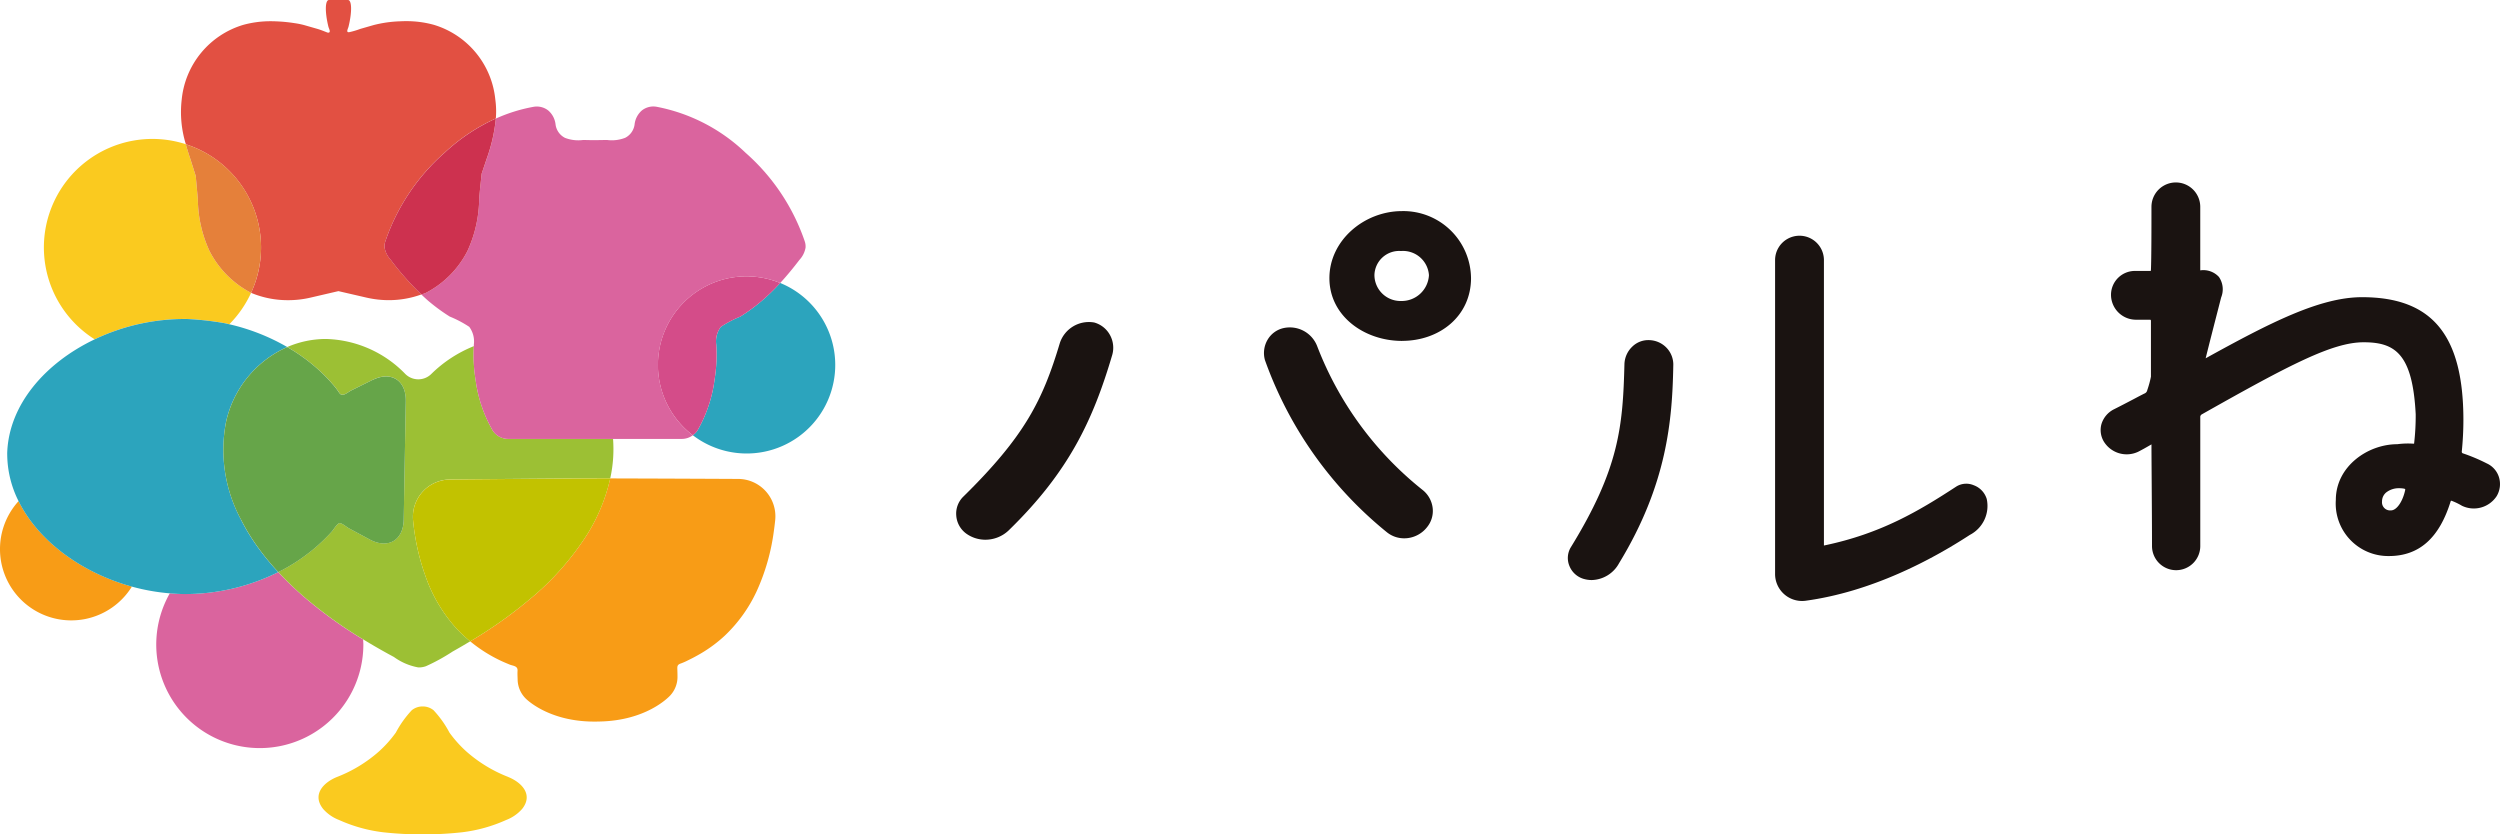
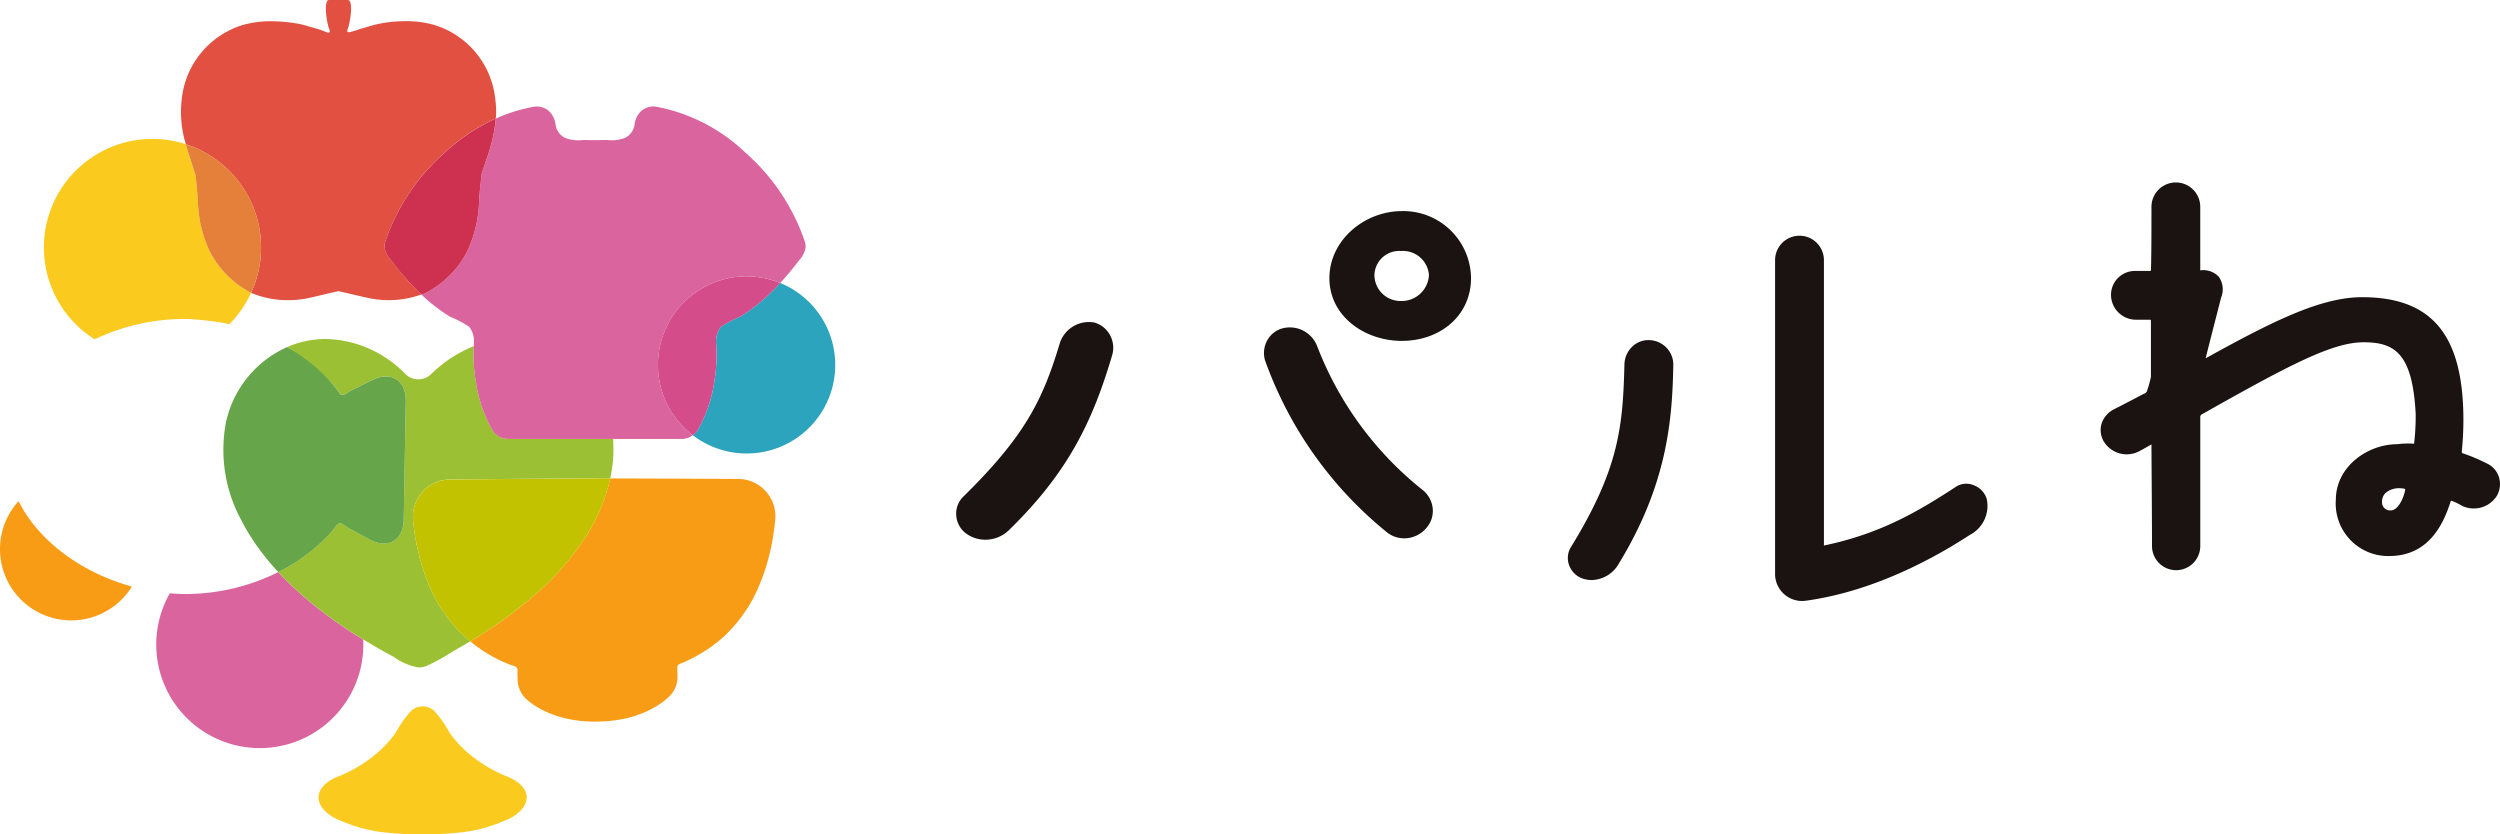
<svg xmlns="http://www.w3.org/2000/svg" width="267.644" height="89.328" viewBox="0 0 267.644 89.328">
  <defs>
    <clipPath id="clip-path">
      <rect id="長方形_25" data-name="長方形 25" width="267.644" height="89.328" transform="translate(0 0)" fill="none" />
    </clipPath>
  </defs>
  <g id="logo_header" transform="translate(0 0)">
    <g id="グループ_47" data-name="グループ 47" clip-path="url(#clip-path)">
      <path id="パス_114" data-name="パス 114" d="M24.067,34.6c.162.034.323.074.485.111a11.657,11.657,0,0,0,2.329-3.364,10.392,10.392,0,0,1-4.456-4.491,13.56,13.56,0,0,1-1.243-5.514l-.225-2.506-.566-1.786c-.178-.528-.348-1.067-.5-1.612a11.617,11.617,0,0,0-9.757,20.889,22.382,22.382,0,0,1,9.909-2.178,31.647,31.647,0,0,1,4.022.451" fill="#faca1f" />
      <path id="パス_115" data-name="パス 115" d="M81.487,32.264a20.046,20.046,0,0,1-2.228,1.625,11.741,11.741,0,0,0-2.09,1.1,2.621,2.621,0,0,0-.49,1.9,16.726,16.726,0,0,1-.18,3.767,14.688,14.688,0,0,1-1.842,5.45,1.98,1.98,0,0,1-.488.487,9.481,9.481,0,1,0,9.356-16.3,21.817,21.817,0,0,1-2.038,1.973" fill="#2ca4bd" />
      <path id="パス_116" data-name="パス 116" d="M32.509,63.865a34.585,34.585,0,0,1-2.716-2.619,22.273,22.273,0,0,1-10.245,2.345c-.457-.008-.913-.036-1.368-.073A11.086,11.086,0,1,0,38.9,69c0-.184-.019-.363-.028-.546-.147-.09-.3-.174-.444-.266a46.946,46.946,0,0,1-5.921-4.32" fill="#da649e" />
      <path id="パス_117" data-name="パス 117" d="M1.991,53.647a7.63,7.63,0,1,0,12.13,9.15c-5.366-1.474-10.015-4.874-12.13-9.15" fill="#f89c16" />
-       <path id="パス_118" data-name="パス 118" d="M65.635,46.984H54.4a1.973,1.973,0,0,1-1.641-.876,14.663,14.663,0,0,1-1.843-5.45,16.323,16.323,0,0,1-.184-3.6,13.782,13.782,0,0,0-4.573,2.994,1.979,1.979,0,0,1-2.753,0,12.246,12.246,0,0,0-8.512-3.762,10.471,10.471,0,0,0-4.142.862c.2.118.406.235.6.36a19.41,19.41,0,0,1,2.98,2.281A17.079,17.079,0,0,1,35.592,41.1a7.376,7.376,0,0,1,.63.806c.2.308.32.449.7.295.248-.1.456-.291.69-.406,0,0,2.261-1.117,2.261-1.117,2-.989,3.606.028,3.567,2.259l-.03,1.739c-.039,2.232-.075,4.3-.08,4.6s-.041,2.371-.08,4.6l-.03,1.74c-.039,2.231-1.679,3.191-3.644,2.134l-2.221-1.195c-.265-.142-.838-.653-1.068-.536-.277.141-.579.687-.8.923a19.979,19.979,0,0,1-1.681,1.637c-.252.217-.513.425-.776.628a19.3,19.3,0,0,1-3.084,1.959c-.051.026-.1.047-.154.073a34.585,34.585,0,0,0,2.716,2.619,47.018,47.018,0,0,0,5.921,4.32c.146.092.3.176.444.266q1.623.993,3.3,1.891a6.349,6.349,0,0,0,2.612,1.118,2.225,2.225,0,0,0,.818-.132,20.65,20.65,0,0,0,2.858-1.572c.634-.352,1.259-.719,1.881-1.094a14.368,14.368,0,0,1-1.389-1.28,16.227,16.227,0,0,1-3.144-5.007,24.529,24.529,0,0,1-1.58-6.6,4,4,0,0,1,3.944-4.437c3.542-.034,8.941-.083,14.586-.122l1.681,0,.891,0a14.472,14.472,0,0,0,.3-4.23" fill="#9cc034" />
-       <path id="パス_119" data-name="パス 119" d="M25.828,55.675a15.734,15.734,0,0,1-1.637-10.467,11.464,11.464,0,0,1,6.558-8.056,22.306,22.306,0,0,0-6.2-2.436c-.162-.037-.323-.078-.485-.112a31.831,31.831,0,0,0-4.022-.451,22.382,22.382,0,0,0-9.909,2.178C4.865,38.844.965,43.295.773,48.447c0,.032,0,.063,0,.094a.378.378,0,0,0,0,.1,11.3,11.3,0,0,0,1.215,5.011c2.114,4.277,6.763,7.676,12.13,9.15a22.205,22.205,0,0,0,4.059.72c.454.038.91.065,1.368.074a22.27,22.27,0,0,0,10.244-2.346,26.7,26.7,0,0,1-2.633-3.3,22.037,22.037,0,0,1-1.332-2.266" fill="#2ca4bd" />
+       <path id="パス_118" data-name="パス 118" d="M65.635,46.984H54.4a1.973,1.973,0,0,1-1.641-.876,14.663,14.663,0,0,1-1.843-5.45,16.323,16.323,0,0,1-.184-3.6,13.782,13.782,0,0,0-4.573,2.994,1.979,1.979,0,0,1-2.753,0,12.246,12.246,0,0,0-8.512-3.762,10.471,10.471,0,0,0-4.142.862a19.41,19.41,0,0,1,2.98,2.281A17.079,17.079,0,0,1,35.592,41.1a7.376,7.376,0,0,1,.63.806c.2.308.32.449.7.295.248-.1.456-.291.69-.406,0,0,2.261-1.117,2.261-1.117,2-.989,3.606.028,3.567,2.259l-.03,1.739c-.039,2.232-.075,4.3-.08,4.6s-.041,2.371-.08,4.6l-.03,1.74c-.039,2.231-1.679,3.191-3.644,2.134l-2.221-1.195c-.265-.142-.838-.653-1.068-.536-.277.141-.579.687-.8.923a19.979,19.979,0,0,1-1.681,1.637c-.252.217-.513.425-.776.628a19.3,19.3,0,0,1-3.084,1.959c-.051.026-.1.047-.154.073a34.585,34.585,0,0,0,2.716,2.619,47.018,47.018,0,0,0,5.921,4.32c.146.092.3.176.444.266q1.623.993,3.3,1.891a6.349,6.349,0,0,0,2.612,1.118,2.225,2.225,0,0,0,.818-.132,20.65,20.65,0,0,0,2.858-1.572c.634-.352,1.259-.719,1.881-1.094a14.368,14.368,0,0,1-1.389-1.28,16.227,16.227,0,0,1-3.144-5.007,24.529,24.529,0,0,1-1.58-6.6,4,4,0,0,1,3.944-4.437c3.542-.034,8.941-.083,14.586-.122l1.681,0,.891,0a14.472,14.472,0,0,0,.3-4.23" fill="#9cc034" />
      <path id="パス_120" data-name="パス 120" d="M39.869,40.679,37.608,41.8c-.234.116-.442.3-.69.406-.376.154-.5.013-.7-.294a7.189,7.189,0,0,0-.63-.806,16.9,16.9,0,0,0-1.258-1.309,19.417,19.417,0,0,0-2.98-2.282c-.2-.124-.4-.242-.6-.36a11.465,11.465,0,0,0-6.558,8.057,15.734,15.734,0,0,0,1.637,10.467,22.037,22.037,0,0,0,1.332,2.266,26.775,26.775,0,0,0,2.633,3.3c.051-.025.1-.047.154-.072a19.44,19.44,0,0,0,3.084-1.959c.263-.2.524-.411.776-.629a19.825,19.825,0,0,0,1.681-1.637c.216-.236.519-.782.8-.922.23-.118.8.393,1.068.536l2.221,1.195c1.966,1.057,3.6.1,3.644-2.135l.03-1.739c.039-2.231.075-4.3.08-4.6s.041-2.371.08-4.6l.03-1.739c.039-2.231-1.566-3.248-3.567-2.26" fill="#66a549" />
      <path id="パス_121" data-name="パス 121" d="M27.949,26.5a11.554,11.554,0,0,1-1.069,4.847c.015.007.029.016.043.022a10.166,10.166,0,0,0,3.921.768,10.453,10.453,0,0,0,2.375-.27l3.01-.7,3.01.695a10.643,10.643,0,0,0,2.389.272,10.221,10.221,0,0,0,3.487-.612,30.047,30.047,0,0,1-3.292-3.719,2.574,2.574,0,0,1-.652-1.3,1.654,1.654,0,0,1,.071-.629,22.123,22.123,0,0,1,6.342-9.52,20.431,20.431,0,0,1,5.5-3.676,9.26,9.26,0,0,0-.059-2.041,9.3,9.3,0,0,0-6.6-7.986,11.026,11.026,0,0,0-2.952-.387c-.212,0-.424.006-.647.017a12.9,12.9,0,0,0-2.856.411l-1.407.405a8.014,8.014,0,0,1-1.189.35c-.367.044-.111-.394-.065-.579C37.7,1.295,37.675,0,37.252,0H35.22c-.423,0-.449,1.295-.057,2.879.035.143.309.622-.022.619a.443.443,0,0,1-.154-.039c-.333-.13-.661-.265-1-.364l-1.39-.4a8.475,8.475,0,0,0-1.06-.216,16.344,16.344,0,0,0-1.878-.189c-.219-.011-.437-.017-.656-.017a11.009,11.009,0,0,0-2.948.386,9.291,9.291,0,0,0-6.6,7.988,11.591,11.591,0,0,0,.444,4.8A11.624,11.624,0,0,1,27.949,26.5" fill="#e25042" />
      <path id="パス_122" data-name="パス 122" d="M20.956,18.84l.226,2.506a13.543,13.543,0,0,0,1.242,5.514,10.4,10.4,0,0,0,4.456,4.491,11.6,11.6,0,0,0-6.988-15.909c.15.545.32,1.084.5,1.612Z" fill="#e5803a" />
      <path id="パス_123" data-name="パス 123" d="M54.4,83.174a14.9,14.9,0,0,1-4.5-2.748,12.682,12.682,0,0,1-1.785-2,11.068,11.068,0,0,0-1.7-2.39,1.828,1.828,0,0,0-1.122-.406v0c-.015,0-.029,0-.044,0l-.043,0v0a1.828,1.828,0,0,0-1.122.406,11.073,11.073,0,0,0-1.705,2.39,12.675,12.675,0,0,1-1.784,2,14.916,14.916,0,0,1-4.5,2.748c-1.453.582-2.723,1.887-1.506,3.423A4.337,4.337,0,0,0,36.31,87.79a16.16,16.16,0,0,0,4.7,1.31,37.082,37.082,0,0,0,4.191.227h.087a37.052,37.052,0,0,0,4.19-.227,16.158,16.158,0,0,0,4.7-1.31A4.327,4.327,0,0,0,55.9,86.6c1.218-1.536-.053-2.841-1.505-3.423" fill="#faca1f" />
      <path id="パス_124" data-name="パス 124" d="M56.616,64.235a47.176,47.176,0,0,1-5.108,3.712c-.385.245-.776.48-1.166.716a15.608,15.608,0,0,0,3.3,2.087c.305.142.615.272.927.4.377.149.872.133.838.664-.02.315,0,.637.01.953a2.926,2.926,0,0,0,.868,2.02c.267.263,2.741,2.567,7.669,2.462l.238-.005c4.928-.1,7.3-2.511,7.557-2.785a2.928,2.928,0,0,0,.782-2.055c0-.218-.007-.437-.014-.656-.011-.375-.046-.58.369-.717a6.536,6.536,0,0,0,.771-.34q.719-.345,1.405-.751a14.656,14.656,0,0,0,2.523-1.88,15.592,15.592,0,0,0,3.424-4.769,22.563,22.563,0,0,0,1.836-6.42q.084-.588.145-1.179a4,4,0,0,0-3.964-4.419c-3.355-.017-8.371-.04-13.7-.055a19.291,19.291,0,0,1-2.4,5.889,29.558,29.558,0,0,1-6.317,7.132" fill="#f89c16" />
      <path id="パス_125" data-name="パス 125" d="M62.759,51.216c-5.645.039-11.044.088-14.586.122a4,4,0,0,0-3.944,4.437,24.529,24.529,0,0,0,1.58,6.6,16.246,16.246,0,0,0,3.144,5.007,14.378,14.378,0,0,0,1.389,1.281c.391-.236.781-.472,1.166-.716a47.176,47.176,0,0,0,5.108-3.712A29.56,29.56,0,0,0,62.934,57.1a19.314,19.314,0,0,0,2.4-5.889l-.891,0Z" fill="#c2c200" />
      <path id="パス_126" data-name="パス 126" d="M70.435,39.064A9.462,9.462,0,0,0,74.169,46.6a1.98,1.98,0,0,0,.488-.487,14.688,14.688,0,0,0,1.842-5.45,16.844,16.844,0,0,0,.18-3.767,2.618,2.618,0,0,1,.49-1.9,11.766,11.766,0,0,1,2.089-1.1,20.058,20.058,0,0,0,2.229-1.625,21.94,21.94,0,0,0,2.038-1.973,9.483,9.483,0,0,0-13.09,8.773" fill="#d44c89" />
      <path id="パス_127" data-name="パス 127" d="M86.17,25.883a22.132,22.132,0,0,0-6.343-9.519,18.9,18.9,0,0,0-9.541-4.935,1.939,1.939,0,0,0-.341-.03,1.984,1.984,0,0,0-1.231.43,2.312,2.312,0,0,0-.777,1.5,1.873,1.873,0,0,1-1.012,1.426A3.946,3.946,0,0,1,65,14.988c-.427,0-.859.012-1.29.017s-.864-.017-1.291-.017a3.947,3.947,0,0,1-1.929-.228,1.875,1.875,0,0,1-1.012-1.426,2.306,2.306,0,0,0-.776-1.5,1.988,1.988,0,0,0-1.231-.43,1.939,1.939,0,0,0-.341.03,17.189,17.189,0,0,0-4.044,1.258,17.539,17.539,0,0,1-.951,4.227L51.562,18.6l-.175,1.676-.087.973a13.752,13.752,0,0,1-1.254,5.62,10.332,10.332,0,0,1-4.5,4.507c-.142.059-.29.1-.436.155.266.25.531.5.81.736a20.038,20.038,0,0,0,2.228,1.624,11.873,11.873,0,0,1,2.09,1.1,2.625,2.625,0,0,1,.49,1.906c0,.056,0,.111,0,.166a16.2,16.2,0,0,0,.184,3.6,14.688,14.688,0,0,0,1.842,5.45,1.973,1.973,0,0,0,1.642.876H73.015a1.956,1.956,0,0,0,1.153-.389,9.479,9.479,0,0,1,9.357-16.3c.728-.793,1.413-1.627,2.064-2.481a2.567,2.567,0,0,0,.651-1.3,1.634,1.634,0,0,0-.07-.629" fill="#da649e" />
      <path id="パス_128" data-name="パス 128" d="M41.242,25.883a1.634,1.634,0,0,0-.07.629,2.575,2.575,0,0,0,.651,1.3,30.046,30.046,0,0,0,3.293,3.718c.145-.052.293-.1.436-.155a10.33,10.33,0,0,0,4.494-4.507,13.736,13.736,0,0,0,1.254-5.62l.088-.973.175-1.676.568-1.683a17.539,17.539,0,0,0,.951-4.227,20.418,20.418,0,0,0-5.5,3.677,22.132,22.132,0,0,0-6.343,9.519" fill="#cd314f" />
      <path id="パス_129" data-name="パス 129" d="M152.755,56.463a2.737,2.737,0,0,0,.625-2.06,2.9,2.9,0,0,0-1.1-1.966h0A36.293,36.293,0,0,1,141.01,37.051a3.138,3.138,0,0,0-3.631-1.919,2.645,2.645,0,0,0-1.672,1.237,2.8,2.8,0,0,0-.283,2.188A41.729,41.729,0,0,0,148.5,57a2.94,2.94,0,0,0,1.83.631,3.173,3.173,0,0,0,.364-.021,3.114,3.114,0,0,0,2.063-1.148" fill="#1a1311" />
      <path id="パス_130" data-name="パス 130" d="M117.107,34.52a3.272,3.272,0,0,0-3.637,2.187c-1.846,6.174-3.78,10.02-10.368,16.489l0,0a2.542,2.542,0,0,0-.727,2.011,2.613,2.613,0,0,0,1.074,1.922,3.5,3.5,0,0,0,2.044.652,3.614,3.614,0,0,0,2.482-.988c6.482-6.3,9.051-11.861,11.1-18.8a2.826,2.826,0,0,0-.259-2.154,2.764,2.764,0,0,0-1.7-1.321" fill="#1a1311" />
      <path id="パス_131" data-name="パス 131" d="M150.1,36.493c4.048,0,7.384-2.672,7.384-6.72A7.248,7.248,0,0,0,150.1,22.6c-4.048,0-7.777,3.129-7.777,7.177s3.729,6.72,7.777,6.72m-.114-9.624a2.785,2.785,0,0,1,2.994,2.587,2.925,2.925,0,0,1-2.994,2.764,2.791,2.791,0,0,1-2.843-2.764,2.649,2.649,0,0,1,2.843-2.587" fill="#1a1311" />
      <path id="パス_132" data-name="パス 132" d="M169.538,61.972a3.088,3.088,0,0,0,.875.127,3.433,3.433,0,0,0,2.925-1.812c5.144-8.438,5.693-15.333,5.8-21.133a2.6,2.6,0,0,0-.682-1.879,2.658,2.658,0,0,0-1.861-.861,2.458,2.458,0,0,0-1.865.714,2.7,2.7,0,0,0-.821,1.835c-.17,6.666-.54,11.182-5.767,19.671a2.224,2.224,0,0,0-.123,1.958,2.353,2.353,0,0,0,1.515,1.38" fill="#1a1311" />
      <path id="パス_133" data-name="パス 133" d="M211.3,51.947a2.03,2.03,0,0,0-1.852.134c-3.991,2.608-8.079,5.056-14.183,6.321V27.8a2.615,2.615,0,0,0-5.229,0v33.62a2.89,2.89,0,0,0,3.229,2.9c7.086-.958,13.5-4.366,17.629-7.059a3.488,3.488,0,0,0,1.8-3.844,2.268,2.268,0,0,0-1.392-1.469" fill="#1a1311" />
      <path id="パス_134" data-name="パス 134" d="M267.531,51.082a2.4,2.4,0,0,0-1.3-1.469,19.045,19.045,0,0,0-2.591-1.09.192.192,0,0,1-.086-.2c.113-1.132.171-2.259.171-3.352,0-9.1-3.346-13.155-10.851-13.155-4.492,0-9.792,2.7-16.742,6.542.321-1.306.826-3.274,1.282-5.047l.376-1.465a2.325,2.325,0,0,0-.236-2.195,2.261,2.261,0,0,0-2-.706v-6.8a2.612,2.612,0,1,0-5.224,0c0,2.169,0,5.447-.056,6.747,0,.115-.043.115-.059.115h-1.574A2.558,2.558,0,0,0,226,31.528a2.673,2.673,0,0,0,2.641,2.7h1.573a.134.134,0,0,1,.06.114v5.986a10.513,10.513,0,0,1-.389,1.427.494.494,0,0,1-.326.384c-.285.142-.689.354-1.153.6-.639.335-1.392.73-2.115,1.091a2.631,2.631,0,0,0-1.306,1.544,2.388,2.388,0,0,0,.221,1.856,2.872,2.872,0,0,0,3.7,1.134c.444-.223.887-.479,1.251-.689l.175-.1c0,.918.012,2.477.024,4.2.016,2.277.033,4.847.033,6.633a2.584,2.584,0,1,0,5.167,0V44.687a.327.327,0,0,1,.167-.328c9.5-5.365,14.01-7.716,17.324-7.716,3.358,0,5.239,1.222,5.572,7.7a25.724,25.724,0,0,1-.173,3.156l-.093,0a8.677,8.677,0,0,0-1.707.057c-3.176,0-6.577,2.394-6.577,5.959a5.62,5.62,0,0,0,5.677,6.014c3.236,0,5.4-1.917,6.622-5.877.01-.042.055-.044.073-.044h.007a6.939,6.939,0,0,1,1.133.544,2.925,2.925,0,0,0,3.7-1.028,2.508,2.508,0,0,0,.25-2.042M257.5,52.433c-.262,1.259-.918,2.208-1.527,2.208a.868.868,0,0,1-.958-.958,1.233,1.233,0,0,1,.468-.98,2.2,2.2,0,0,1,1.378-.436,2.788,2.788,0,0,1,.55.055c.055.013.1.069.092.1Z" fill="#1a1311" />
    </g>
  </g>
</svg>